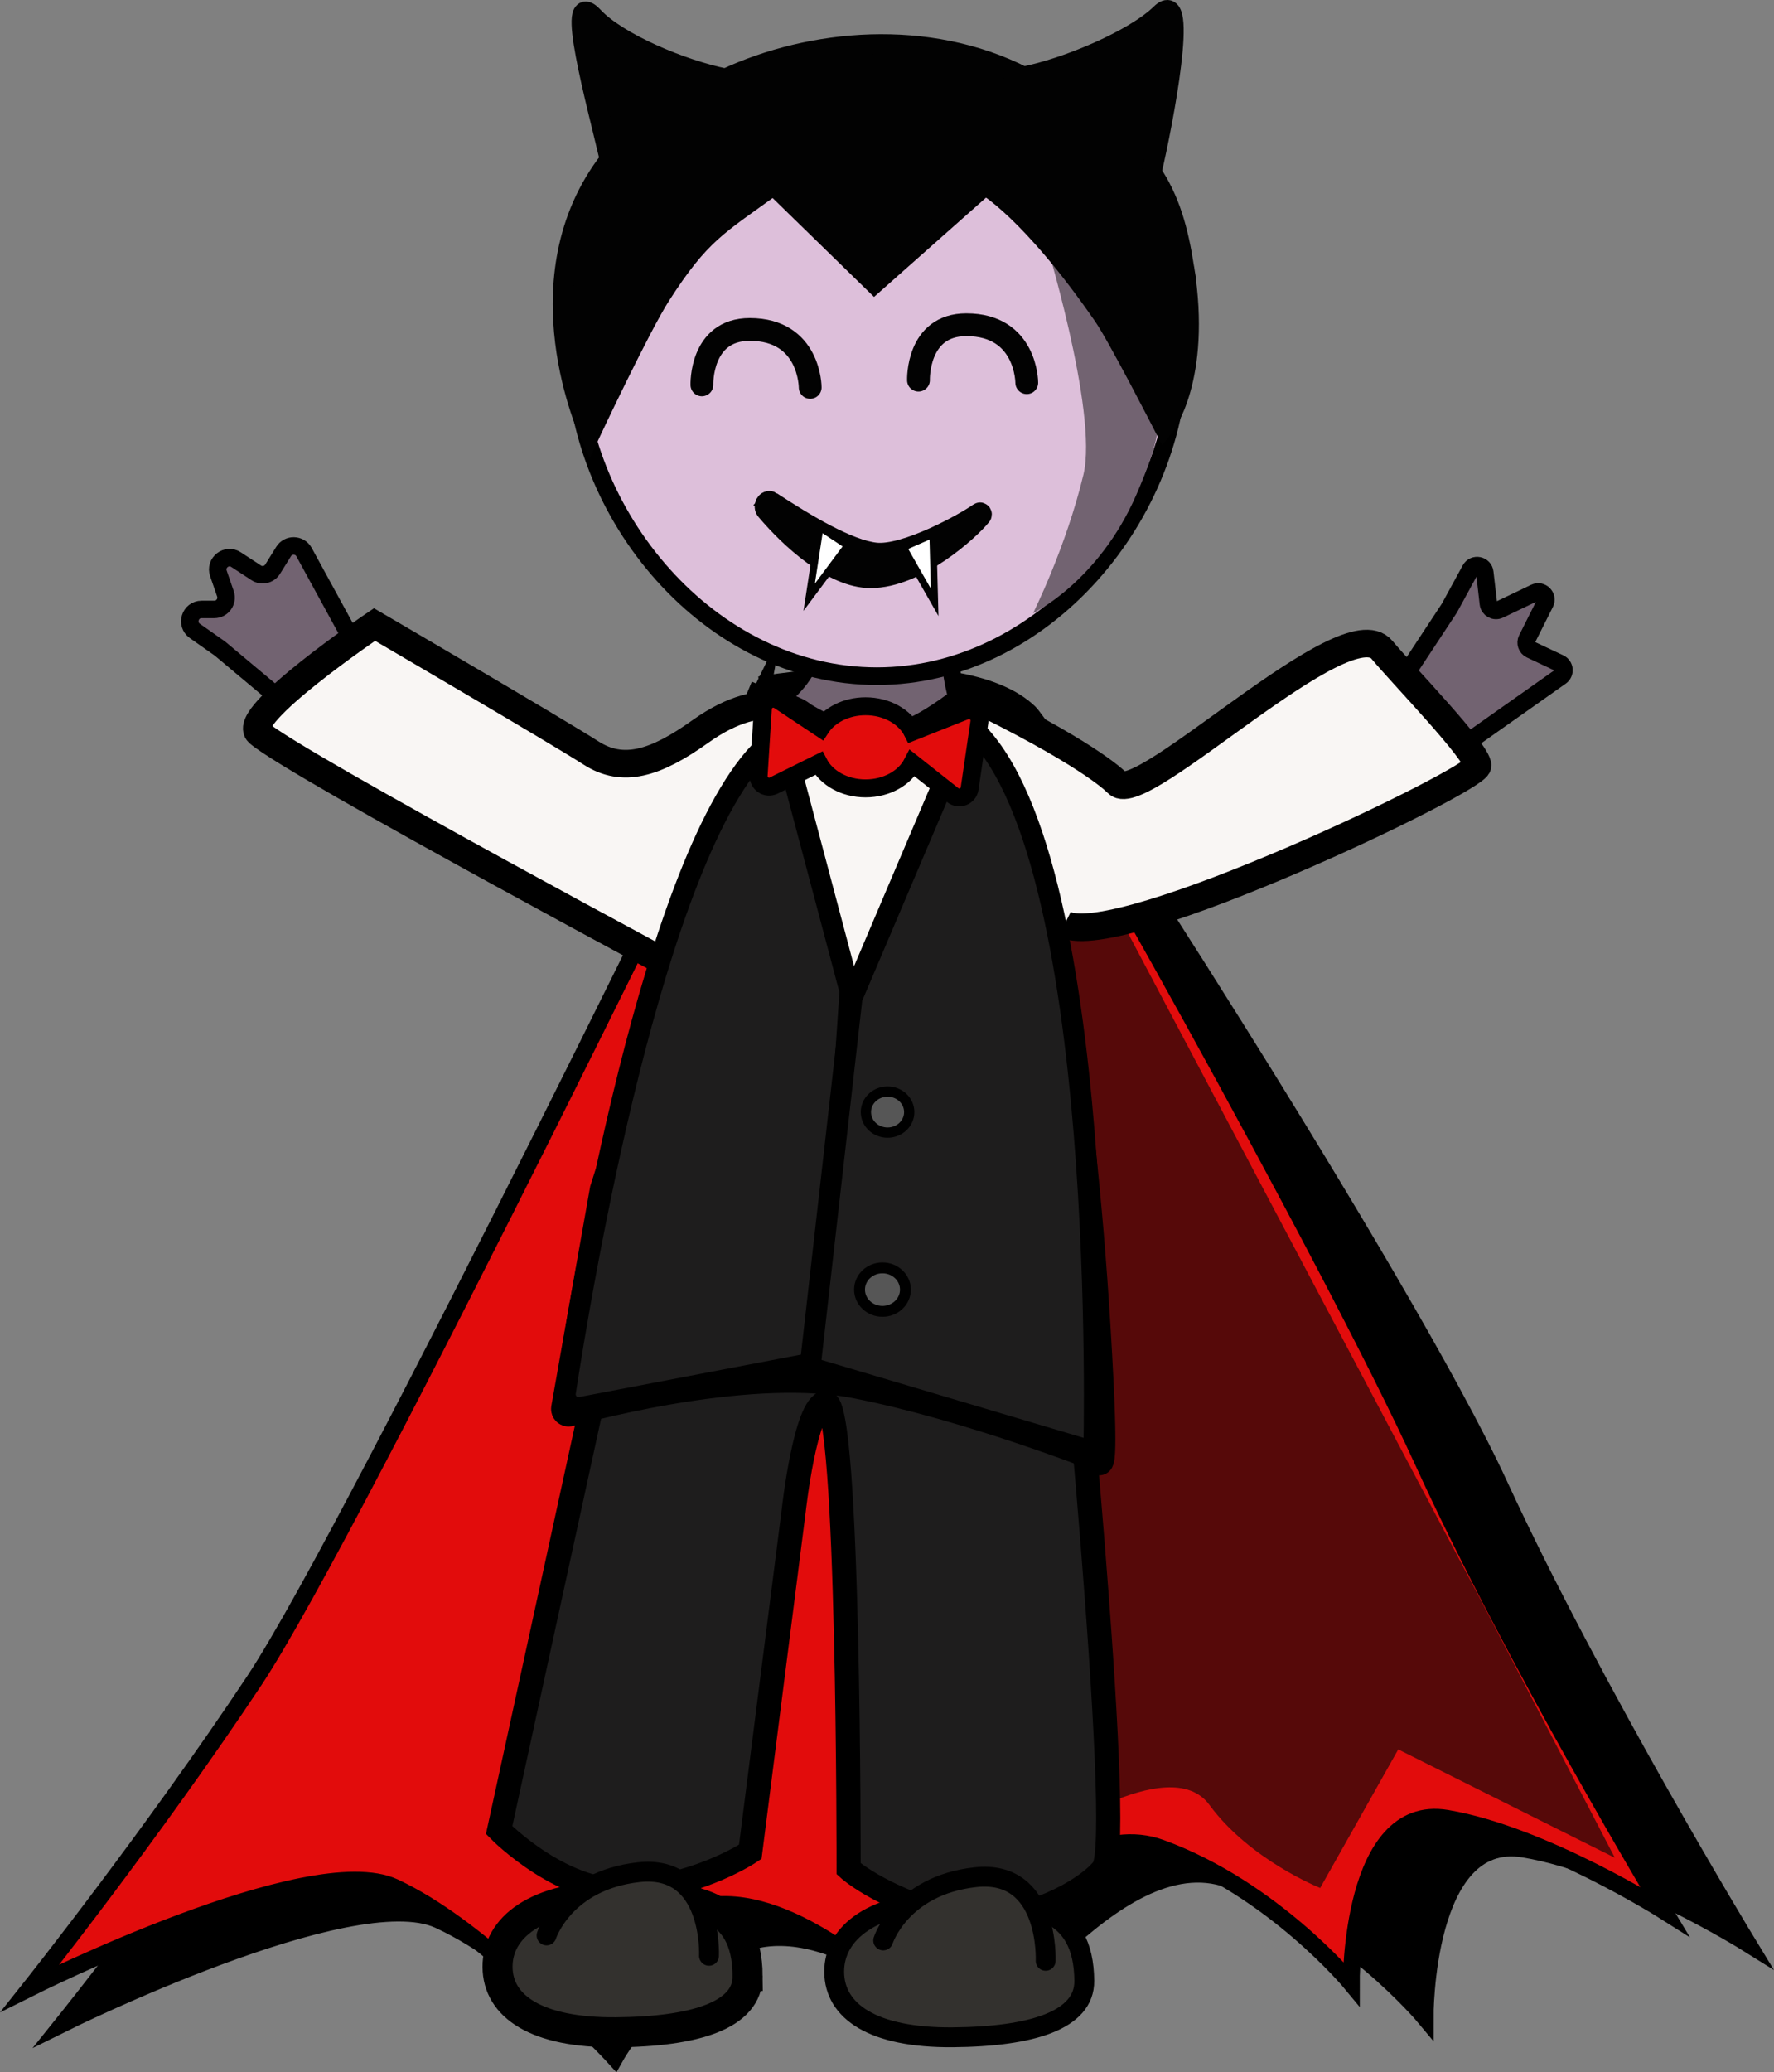
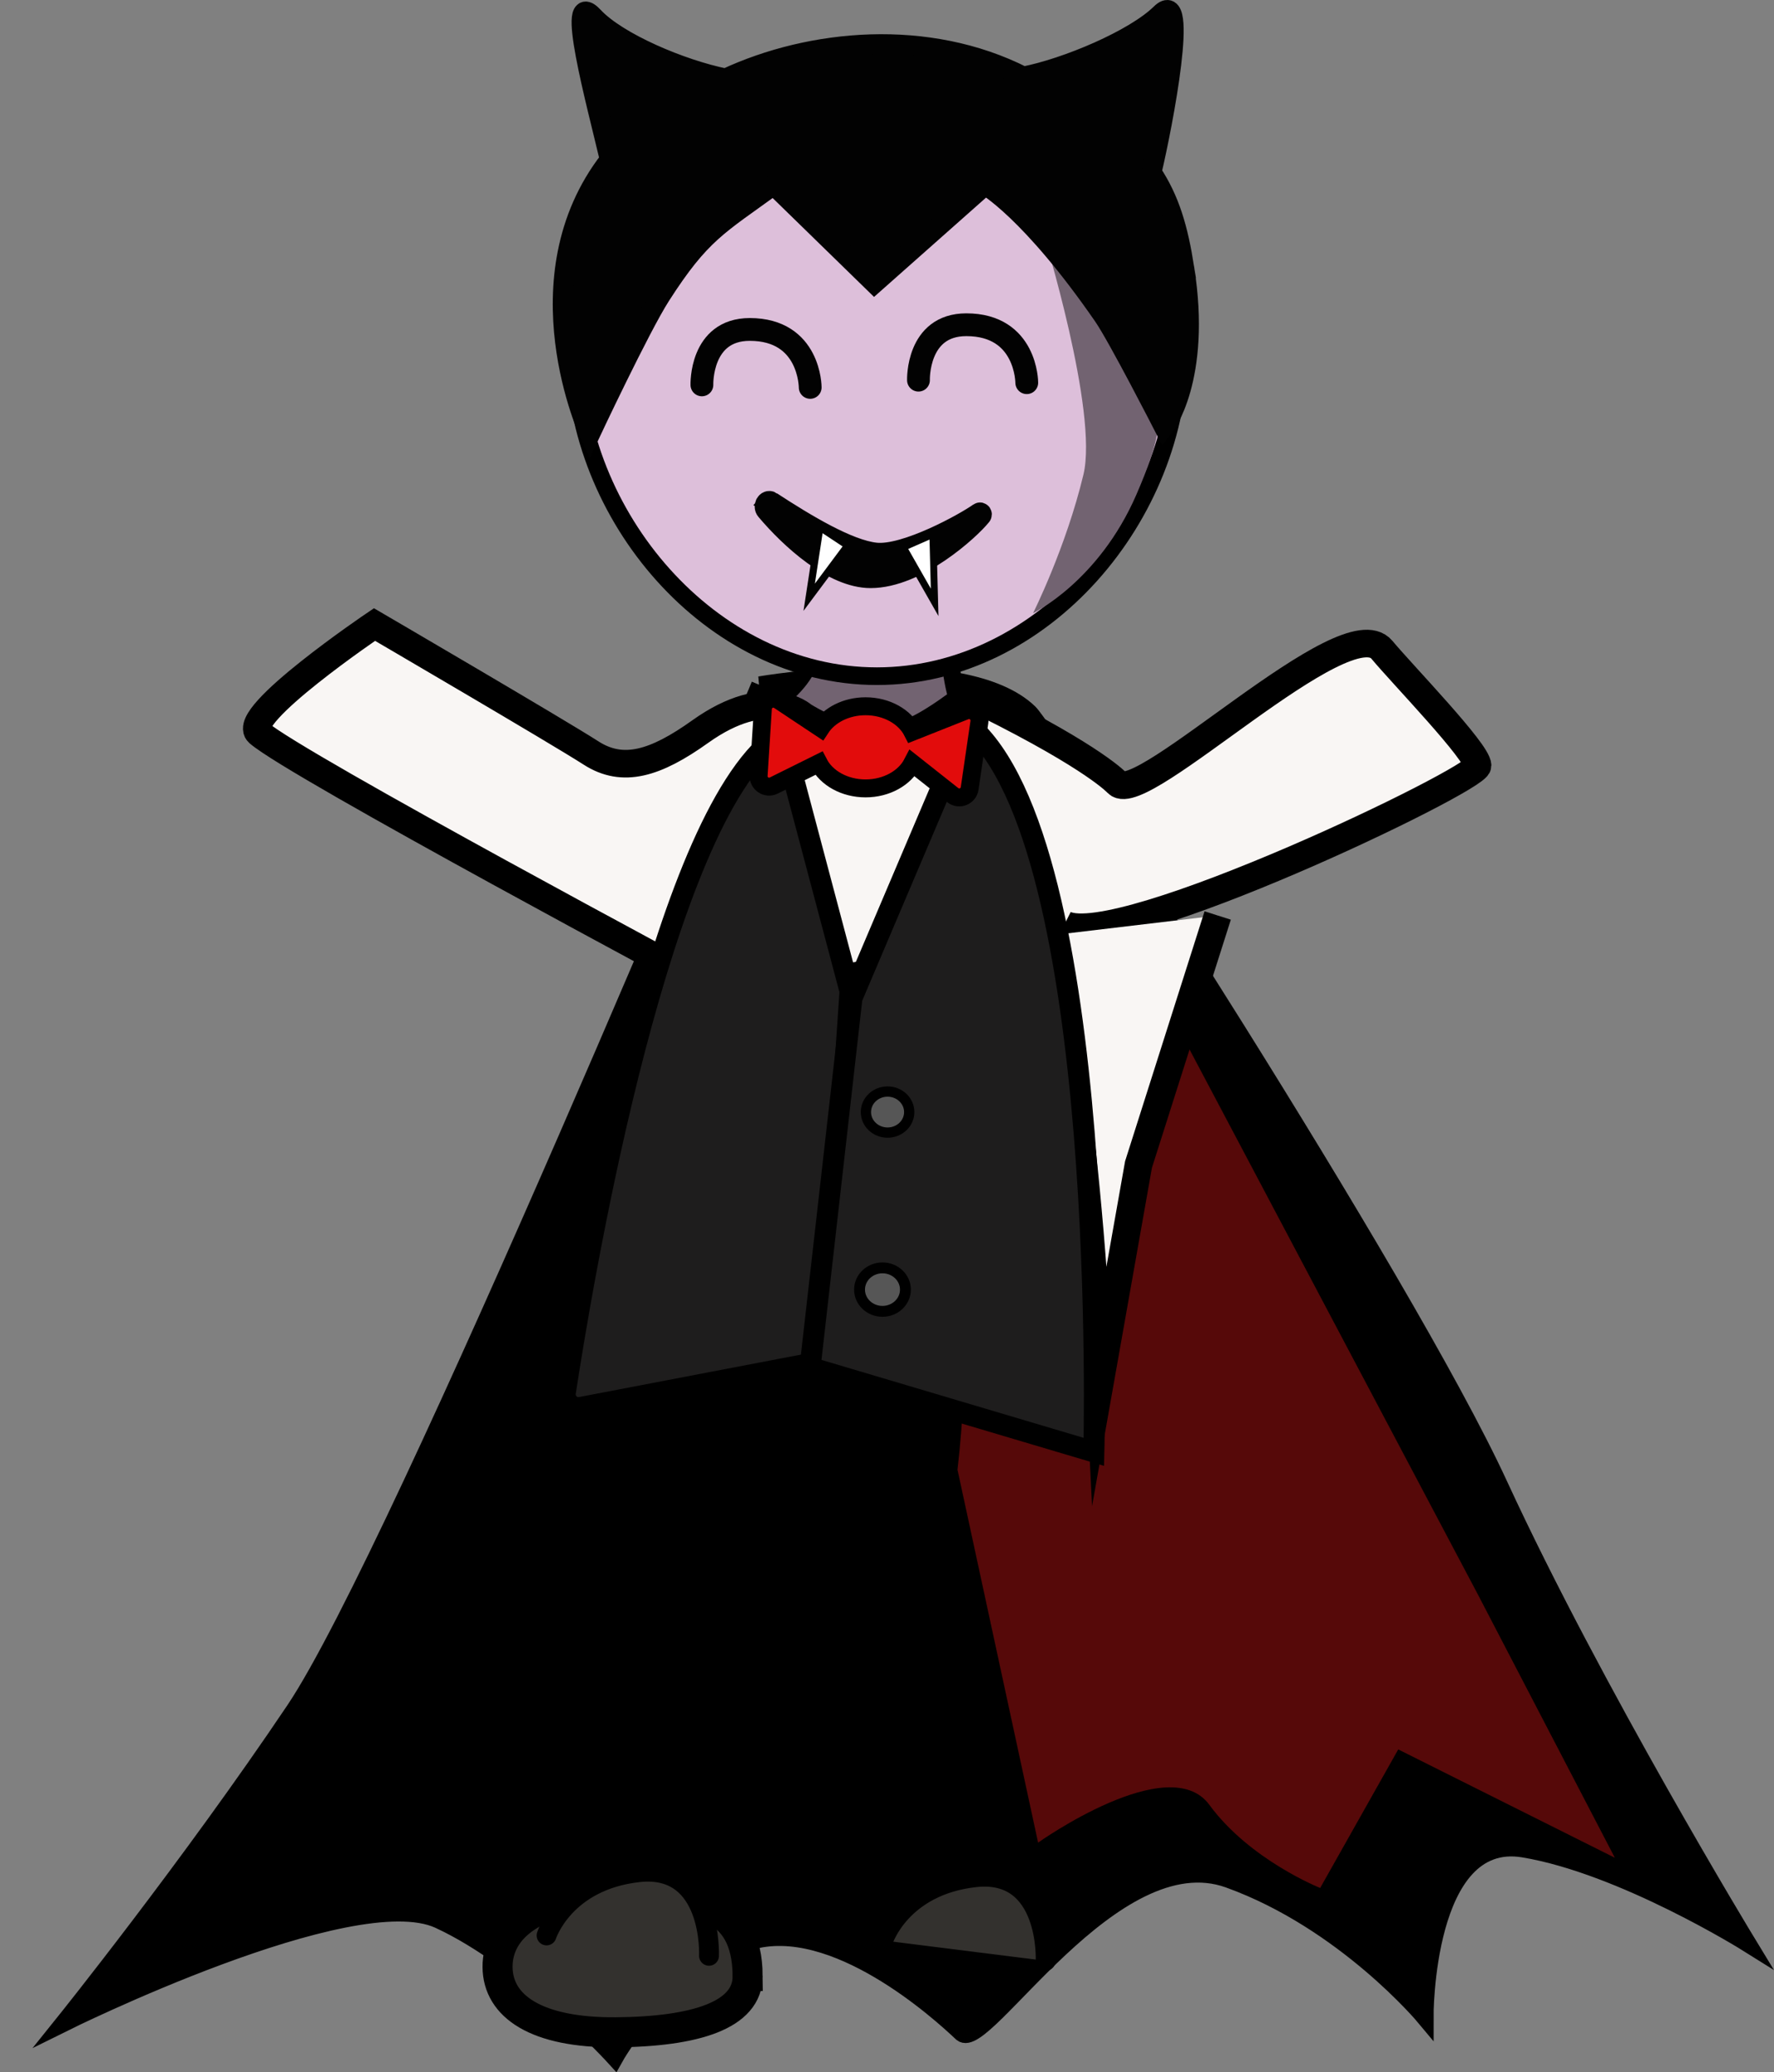
<svg xmlns="http://www.w3.org/2000/svg" id="Layer_2" data-name="Layer 2" viewBox="0 0 704.39 822.57">
  <rect x="0" y="0" width="704.39" height="822.57" fill="#808080" stroke="none" />
  <defs>
    <style>
      .cls-1 {
        stroke-width: 8.27px;
      }

      .cls-1, .cls-2, .cls-3 {
        fill: #1e1d1d;
      }

      .cls-1, .cls-2, .cls-3, .cls-4, .cls-5, .cls-6, .cls-7, .cls-8, .cls-9, .cls-10, .cls-11, .cls-12, .cls-13, .cls-14, .cls-15, .cls-16 {
        stroke-miterlimit: 10;
      }

      .cls-1, .cls-2, .cls-3, .cls-6, .cls-7, .cls-8, .cls-9, .cls-12, .cls-17, .cls-13, .cls-14, .cls-15, .cls-16 {
        stroke: #000;
      }

      .cls-2 {
        stroke-width: 8.35px;
      }

      .cls-3 {
        stroke-width: 9.58px;
      }

      .cls-18, .cls-12 {
        fill: #726371;
      }

      .cls-4 {
        stroke-width: 2.83px;
      }

      .cls-4, .cls-5 {
        fill: #fff;
      }

      .cls-4, .cls-5, .cls-19, .cls-10, .cls-11 {
        stroke: #020202;
      }

      .cls-5 {
        stroke-width: 2.75px;
      }

      .cls-20 {
        fill: #560909;
      }

      .cls-19 {
        fill: none;
      }

      .cls-19, .cls-10 {
        stroke-width: 9.05px;
      }

      .cls-19, .cls-17 {
        stroke-linecap: round;
        stroke-linejoin: round;
      }

      .cls-6 {
        stroke-width: 11.93px;
      }

      .cls-6, .cls-17 {
        fill: #33312e;
      }

      .cls-7 {
        stroke-width: 7.12px;
      }

      .cls-7, .cls-9 {
        fill: #e20c0c;
      }

      .cls-8 {
        fill: #f9f6f4;
        stroke-width: 10.95px;
      }

      .cls-9 {
        stroke-width: 6.69px;
      }

      .cls-10, .cls-11 {
        fill: #020202;
      }

      .cls-11 {
        stroke-width: 8px;
      }

      .cls-12 {
        stroke-width: 6.94px;
      }

      .cls-17 {
        stroke-width: 7.88px;
      }

      .cls-13 {
        stroke-width: 4.32px;
      }

      .cls-13, .cls-14 {
        fill: #565656;
      }

      .cls-14 {
        stroke-width: 4.08px;
      }

      .cls-15 {
        stroke-width: 6.86px;
      }

      .cls-16 {
        fill: #ddbfda;
        stroke-width: 7px;
      }
    </style>
  </defs>
  <g id="Finding_Vampire_Screen" data-name="Finding Vampire Screen">
    <g id="Vampire">
      <g>
        <path class="cls-15" d="M301.69,271.9s-142.86,344.57-184.68,406.79c-41.82,62.22-91.67,124.28-91.67,124.28,0,0,114.43-56.79,148.96-40.88,34.53,15.92,69.8,54.63,69.8,54.63,0,0,19.94-35.93,53.46-46.04,33.53-10.12,75.62,28.03,84.32,36.29,8.7,8.26,60.02-77.6,106.06-61,46.04,16.6,77.83,54.78,77.83,54.78,0,0-.34-73.42,39.14-66.89,39.48,6.53,89.01,37.53,89.01,37.53,0,0-60.97-100.24-98.66-182.01-37.68-81.76-178.69-298.84-186.58-306.48-25.84-25.01-107-11-107-11Z" />
-         <path class="cls-9" d="M302.69,273.9s-161.26,332.35-201.79,393.33c-40.53,60.98-88.86,121.8-88.86,121.8,0,0,111-55.6,144.53-39.96,33.53,15.64,67.79,53.63,67.79,53.63,0,0,19.32-35.21,51.85-45.1,32.53-9.89,73.41,27.55,81.86,35.65s58.18-76.04,102.88-59.73c44.7,16.32,75.58,53.78,75.58,53.78,0,0-.39-72,37.93-65.56,38.32,6.44,86.41,36.88,86.41,36.88,0,0-59.26-98.35-95.9-178.56-36.64-80.21-153.85-290.12-162.28-296.15-14-10-100-10-100-10Z" />
      </g>
      <path class="cls-20" d="M586.68,632.65l-160.49-303.25c-53,95-36.7,172.7-46,254l32,148s51.93-36.92,68-15,44,33,44,33l31-55,86,43-54.51-104.75Z" />
-       <path class="cls-3" d="M248.53,495.37l-50.34,231.06s26.23,26.85,53.79,23.97,45.93-15.34,45.93-15.34l17.22-135.19s4.61-42.19,12.66-43.14c9.45-1.13,9.16,185.04,9.16,185.04,0,0,11.48,10.55,37.89,18.22s56.21-9.1,63.23-18.22c8.85-11.51-15-248.32-15-248.32,0,0-109.08-69.99-174.53,1.92Z" />
      <g>
-         <path class="cls-17" d="M430.53,786.31c.12,15.55-20.7,22.11-52.33,22.36-31.63.24-46.85-10.34-46.97-25.89-.12-15.55,15.16-28.04,46.79-28.28,31.63-.24,52.28,2.7,52.51,31.81Z" />
        <path class="cls-17" d="M415.19,778.32s1.63-36.47-27.94-33.19c-29.57,3.28-36.56,25.1-36.56,25.1" />
      </g>
      <g>
        <path class="cls-6" d="M296.86,784.33c.12,15.55-20.7,22.11-52.33,22.36-31.63.24-46.85-10.34-46.97-25.89-.12-15.55,15.16-28.04,46.79-28.28,31.63-.24,52.28,2.7,52.51,31.81Z" />
        <path class="cls-17" d="M281.52,776.33s1.63-36.47-27.94-33.19c-29.57,3.28-36.56,25.1-36.56,25.1" />
      </g>
-       <path class="cls-12" d="M164.34,298.98l-43.62-79.84c-1.72-3.15-6.21-3.28-8.1-.23l-4.35,7c-1.39,2.24-4.35,2.89-6.55,1.45l-8-5.23c-3.74-2.45-8.46,1.23-7,5.46l2.79,8.09c1.05,3.05-1.21,6.22-4.43,6.22h-5.02c-4.58,0-6.44,5.89-2.7,8.53l9.83,6.92c.11.08.21.15.31.24l62.91,52.68c1.71,1.43,4.2,1.46,5.94.06l6.8-5.45c1.78-1.42,2.28-3.91,1.18-5.91Z" />
-       <path class="cls-12" d="M541.95,323.37l77.75-54.85c1.91-1.35,1.66-4.26-.46-5.26l-11.51-5.43c-1.55-.73-2.2-2.6-1.43-4.13l7.18-14.31c1.31-2.6-1.42-5.38-4.05-4.13l-14.1,6.75c-1.89.91-4.11-.32-4.35-2.41l-1.43-12.4c-.34-2.96-4.29-3.73-5.72-1.11l-8.26,15.15c-.04.07-.08.15-.13.22l-45.93,69.69c-.8,1.22-.63,2.83.4,3.85l8.12,8.05c1.05,1.04,2.7,1.18,3.91.33Z" />
      <path class="cls-12" d="M376.15,235.85s-.75,38.57,7.19,47.99c20.4,24.21-20.18,26.07-33.7,26.7s-53.9-12.57-53.19-19.54,28.89-19.15,25.2-35.61c-3.69-16.46.81-21.03.81-21.03l53.69,1.49Z" />
      <g>
        <g>
          <path class="cls-8" d="M422.69,366.9c21.73,10.86,164.04-57.47,164-63-.04-5.53-29.61-35.93-38-46-14.38-17.26-95.41,62.59-105,53,0,0-8.7-9.83-52.23-31.51-4.13-2.06-9.06-1.66-12.79,1.06-6.54,4.76-17.1,11.67-23.42,11.72-6.44.05-16.88,3.82-36.29-8.01,0,0-14.09-12.92-40.94,6.25-17.76,12.68-30.7,16.6-43.32,8.49-13.42-8.63-86-51-86-51,0,0-53.67,36.29-46,43,14.56,12.74,180.12,101.14,180.12,101.14" />
-           <path class="cls-8" d="M416.81,371.32s14.15,60.71,19.89,177.7c2.03,41.41-1,29.54-1,29.54,0,0-50.79-20.1-95.95-28.97-40.35-7.92-101.1,7.71-113.57,11.13-1.06.29-2.06-.63-1.87-1.71l15.36-86.79,31.44-98.84" />
+           <path class="cls-8" d="M416.81,371.32s14.15,60.71,19.89,177.7l15.36-86.79,31.44-98.84" />
        </g>
        <path class="cls-1" d="M312.37,298.85l24.89,93.76c.15.55.2,1.13.16,1.7l-9.62,141.73c-.16,2.38-1.91,4.35-4.25,4.8l-92.85,17.76c-3.56.68-6.72-2.36-6.18-5.94,5.82-38.18,34.7-214.08,79.22-256.32,2.87-2.72,7.62-1.31,8.64,2.51Z" />
        <path class="cls-2" d="M384.46,287.54l-46.19,108.62-16.63,146.64,112.69,33.49s6.34-241.68-49.88-288.75Z" />
        <path class="cls-7" d="M383.22,282.16l-20.91,8.3c-3.01-5.94-10.21-10.12-18.63-10.12-7.72,0-14.42,3.52-17.8,8.69l-16.52-10.98c-2.67-1.77-6.25,0-6.45,3.2l-1.68,26.57c-.2,3.2,3.13,5.41,6,3.99l17.88-8.87c3.04,5.88,10.21,10,18.57,10s15.53-4.13,18.58-10.01l16.05,12.69c2.51,1.99,6.23.51,6.7-2.66l3.86-26.34c.46-3.17-2.67-5.65-5.65-4.47Z" />
        <ellipse class="cls-14" cx="352.42" cy="441.42" rx="8.6" ry="8.15" />
        <ellipse class="cls-13" cx="350.4" cy="511.89" rx="9.11" ry="8.63" />
      </g>
      <g id="Vampire-2" data-name="Vampire">
        <path class="cls-16" d="M228.19,138.9c0,65.45,53.73,129.5,120,129.5s120-64.05,120-129.5-53.73-118.5-120-118.5-120,53.05-120,118.5Z" />
        <path class="cls-18" d="M414.19,92.4s22,71,16,96c-6.96,29.01-20,55-20,55,0,0,26.02-12.54,41-47,10-23,9.03-29.01,8-32-11-32-45-72-45-72Z" />
        <path class="cls-11" d="M470.19,106.4c-2.49-15.68-5.73-27.03-13-38,4.62-19.51,15-74,3.74-62.94-10.42,10.24-37.42,21.65-54.6,24.97-37.98-19.29-84.25-15.06-118.21.78-17.58-3.53-42.97-14.28-52.53-24.56-11.41-12.25,1.18,33.74,6.59,56.75-36.75,47.17-8,109-8,109,0,0,19.9-42.34,28-55,16-25,23-28,45-44l40,39,44-39s18,10,47,52c5.71,8.27,24,44,24,44,0,0,15-19,8-63Z" />
        <g>
          <path class="cls-10" d="M306.05,199.6c-1.32-.86-2.53,1.36-1.45,2.65,9.5,11.25,26.28,26.66,41.08,26.66,18.44,0,39.16-19.04,43.56-24.56.15-.19-.03-.49-.21-.36-5.5,3.95-29.35,17.2-41.35,15.93-11.03-1.17-27.94-11.38-41.64-20.31Z" />
          <polygon class="cls-4" points="321.3 237.07 325.56 209.25 336.59 216.54 321.3 237.07" />
          <polygon class="cls-5" points="371.11 239.09 358.67 217.25 370.4 212.09 371.11 239.09" />
        </g>
        <path class="cls-19" d="M407.69,151.9s0-23-24-23c-19.72,0-19,22-19,22" />
        <path class="cls-19" d="M321.7,153.77s0-23-24-23c-19.72,0-19,22-19,22" />
      </g>
    </g>
  </g>
</svg>